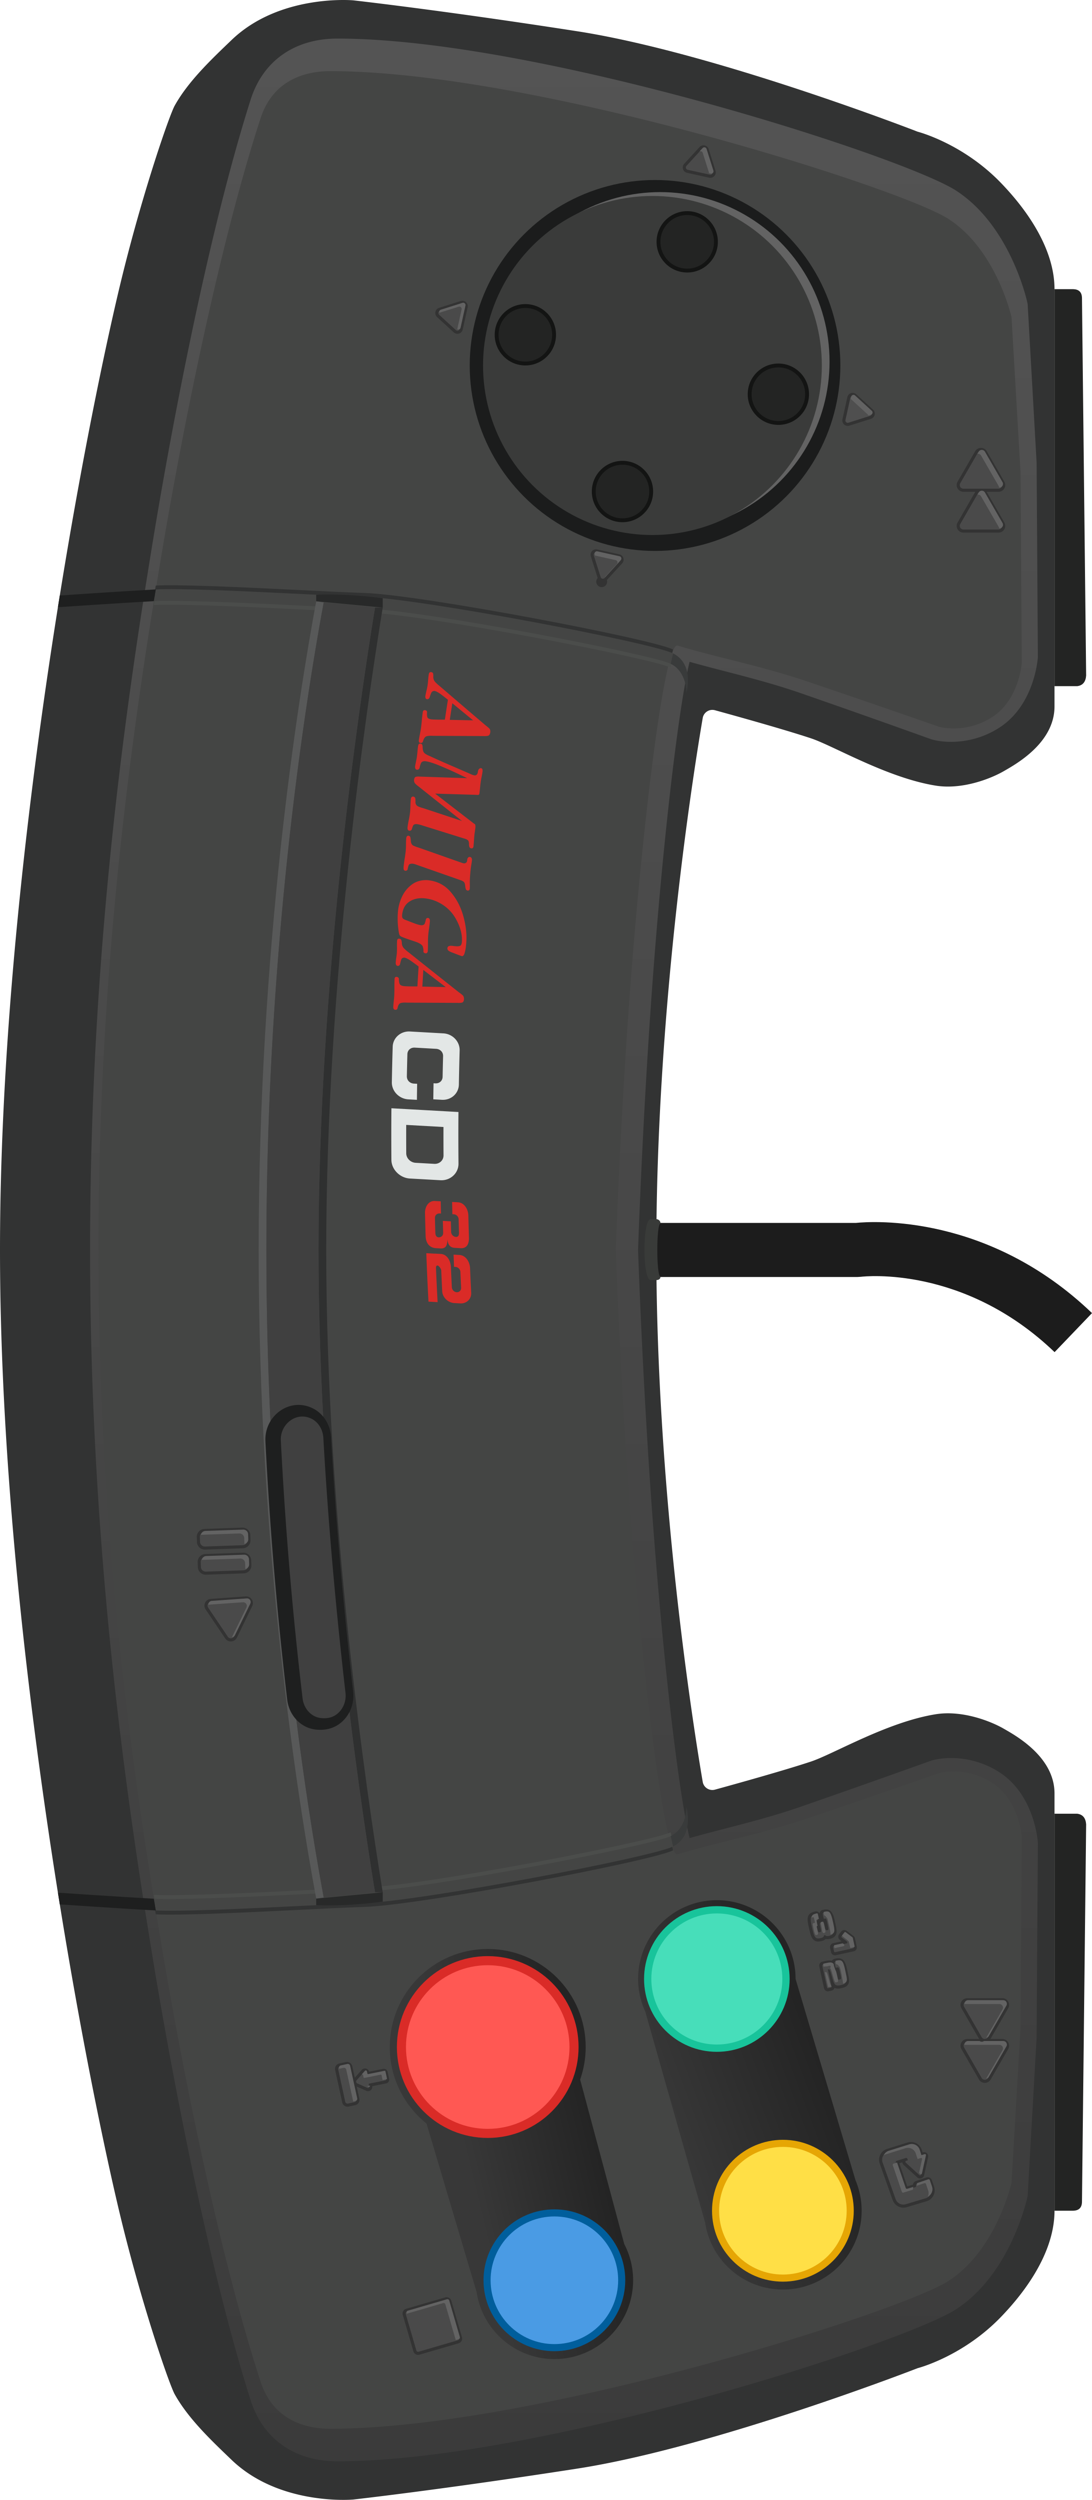
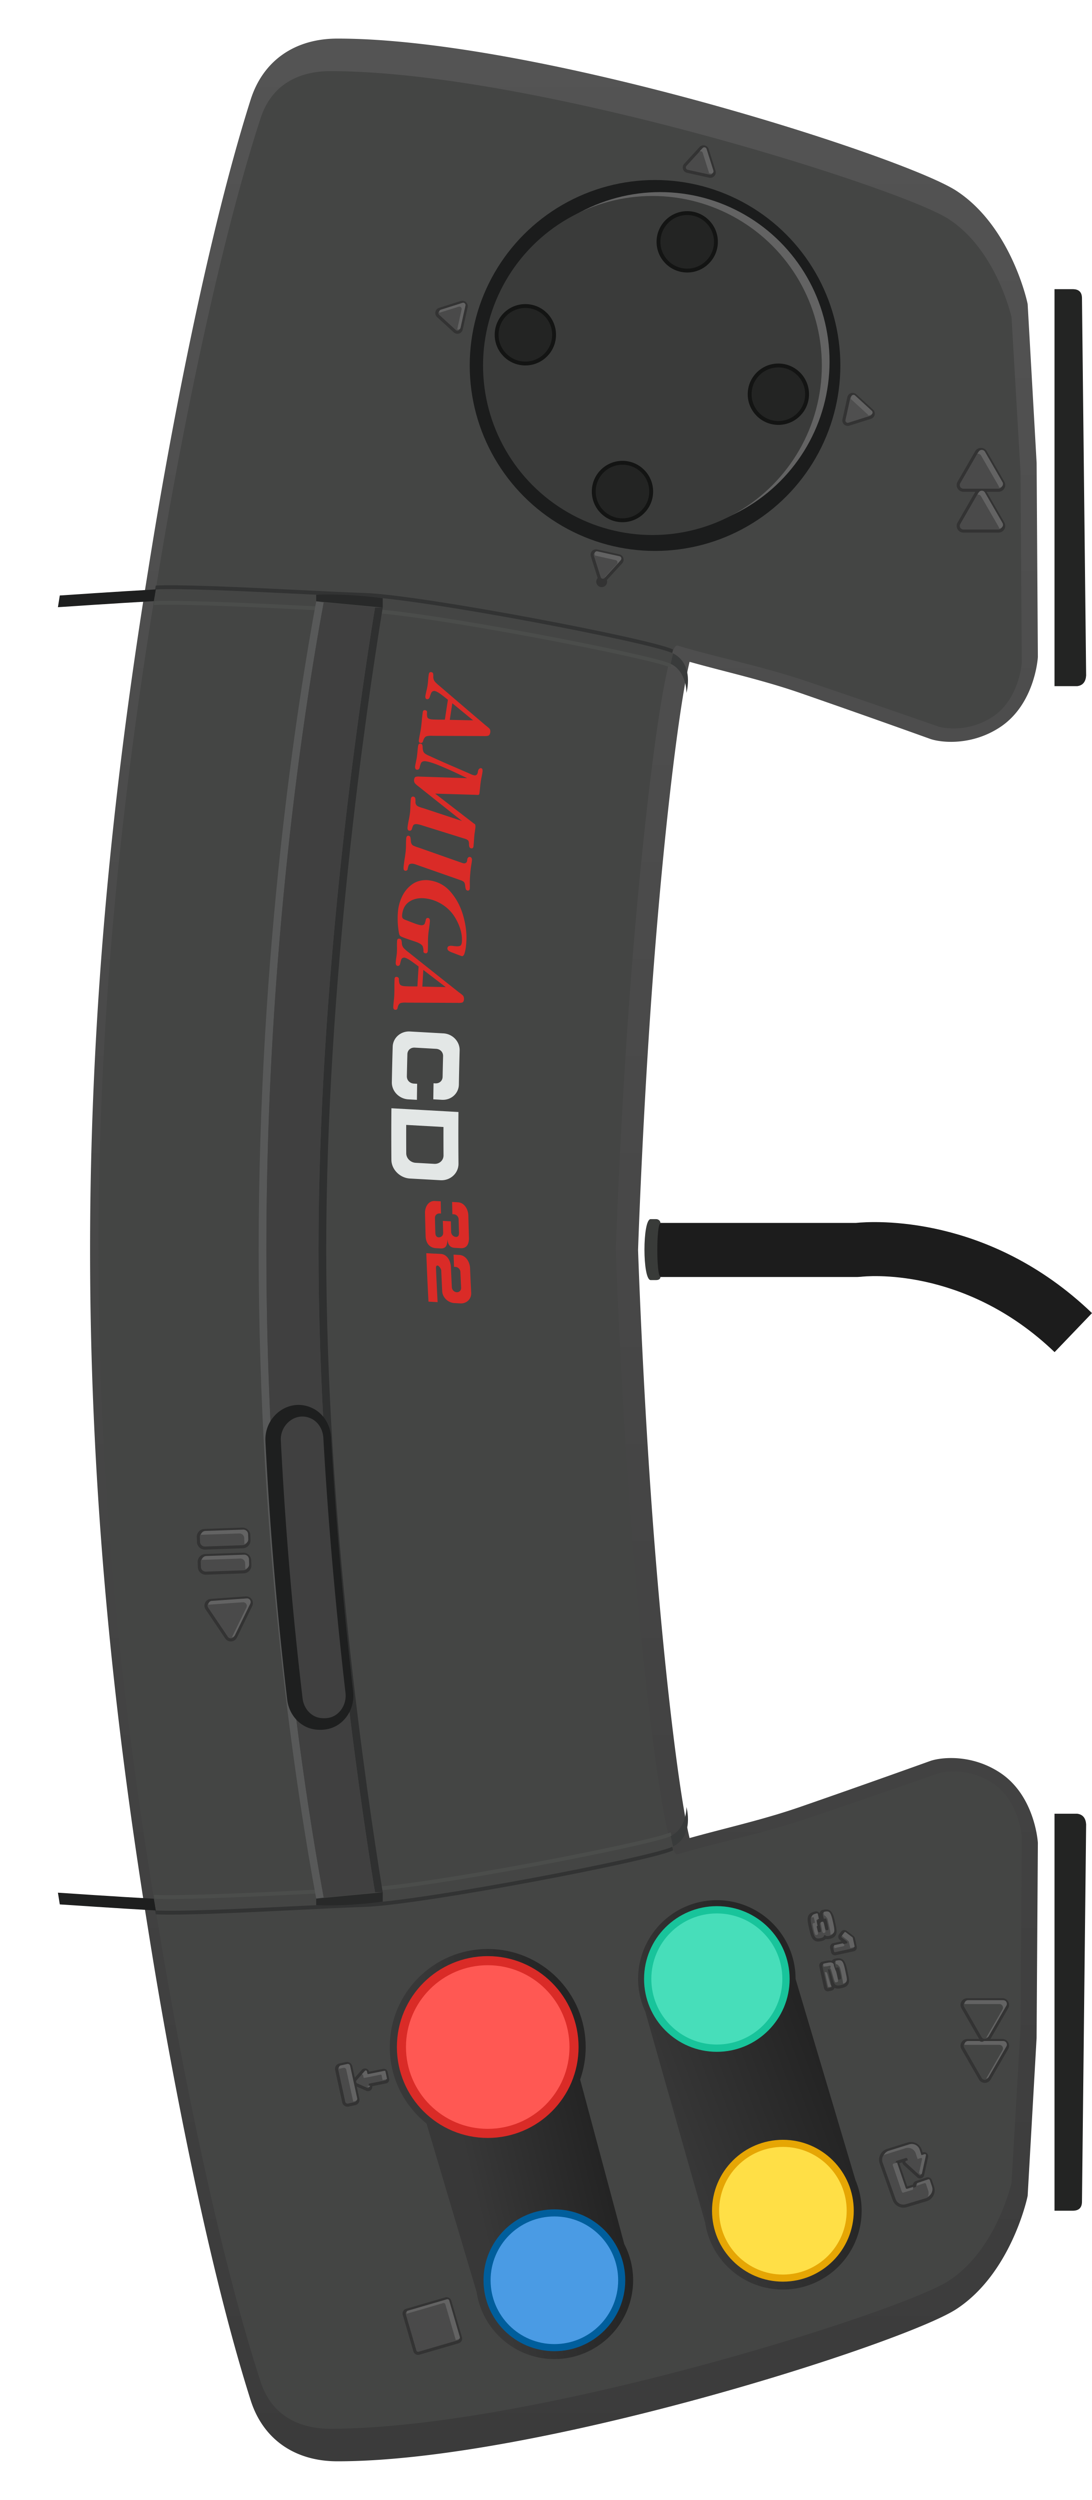
<svg xmlns="http://www.w3.org/2000/svg" viewBox="0 0 169.611 387.985">
-   <path d="M0 193.992c0 34.746 4.617 72.765 9.373 102.105 3.828 23.618 7.704 41.346 9.666 49.258 3.324 13.403 7.295 24.796 8.095 26.235 2.114 3.8 5.734 7.211 8.845 10.194 7.499 7.192 18.889 6.146 18.889 6.146s13.492-1.499 34.78-4.797c21.288-3.298 52.883-15.591 52.883-15.591s7.082-1.799 13.079-8.095c2.145-2.253 8.178-8.899 8.178-16.341v-28.933-35.83c0-5.697-6.074-9.002-7.878-10.044-2.017-1.165-6.439-2.906-10.56-2.249-7.543 1.203-15.884 6.182-19.393 7.346-4.155 1.378-11.633 3.458-14.909 4.358a1.517 1.517 0 0 1-1.9-1.208c-1.376-8.054-7.207-44.429-7.207-82.554s5.831-74.5 7.207-82.554a1.517 1.517 0 0 1 1.9-1.208c3.276.899 10.754 2.98 14.909 4.357 3.509 1.163 11.85 6.143 19.393 7.346 4.121.657 8.543-1.083 10.56-2.249 1.804-1.042 7.878-4.348 7.878-10.044V73.81 44.877c0-7.441-6.032-14.088-8.178-16.341-5.997-6.296-13.079-8.095-13.079-8.095S110.937 8.148 89.649 4.85 54.869.053 54.869.053 43.479-.993 35.979 6.2c-3.111 2.983-6.731 6.394-8.845 10.194-.8 1.439-4.772 12.832-8.095 26.235-1.962 7.912-5.837 25.64-9.666 49.258C4.617 121.228 0 159.246 0 193.992z" fill="#323333" />
  <linearGradient id="a" gradientUnits="userSpaceOnUse" x1="-103.2" y1="191.201" x2="272.812" y2="191.201" gradientTransform="rotate(90 84.806 193.992)">
    <stop offset="0" stop-color="#545454" />
    <stop offset="1" stop-color="#3b3b3b" />
  </linearGradient>
  <path d="M148.568 358.359c8.342-5.46 10.895-16.851 10.999-17.333l.05-.23 1.388-24.492.198-30.168.001-.11-.008-.11c-.02-.295-.548-7.28-5.858-10.786-4.186-2.763-8.68-2.485-10.676-1.884l-.152.05c-.096.035-9.705 3.493-20.202 7.13-3.958 1.371-7.93 2.402-11.772 3.398-1.877.487-3.683.955-5.427 1.447-1.413-5.693-3.692-23.201-5.503-46.396-1.703-21.818-2.445-43.256-2.5-44.882.055-1.627.797-23.065 2.5-44.882 1.811-23.195 4.09-40.703 5.503-46.396 1.746.492 3.553.961 5.431 1.448 3.841.996 7.813 2.026 11.769 3.396a1948.435 1948.435 0 0 1 20.2 7.13l.152.05c1.996.6 6.49.879 10.676-1.884 5.31-3.505 5.838-10.491 5.858-10.786l.008-.11-.193-30.129-1.38-24.406-.013-.235-.05-.23c-.104-.482-2.657-11.873-10.999-17.333-8.088-5.294-65.2-23.639-96.154-23.639-6.655 0-11.568 3.452-13.481 9.469-7.555 23.771-13.514 58.318-15.16 68.34-.16.973-.322 1.971-.487 2.987l-.686 4.289c-3.696 23.394-8.61 59.515-8.61 102.92s4.914 79.527 8.611 102.926l.686 4.288c.164 1.011.326 2.009.486 2.981 1.646 10.023 7.605 44.57 15.16 68.34 1.912 6.019 6.826 9.47 13.481 9.47 30.953.001 88.065-18.344 96.154-23.638z" fill="url(#a)" />
  <path d="M147.247 354.051c7.526-4.797 9.864-15.291 9.864-15.291l1.396-23.986.196-29.683s-.393-5.697-4.59-8.395-8.292-1.499-8.292-1.499-9.749 3.419-20.548 7.062c-7.033 2.372-14.072 3.732-20.032 5.531-1.929.582-5.106-24.998-7.045-49.184-1.817-22.663-2.549-44.613-2.549-44.613s.732-21.95 2.549-44.613c1.939-24.186 5.116-49.766 7.045-49.184 5.96 1.799 12.999 3.158 20.032 5.531 10.799 3.643 20.548 7.062 20.548 7.062s4.095 1.199 8.292-1.499c4.198-2.698 4.59-8.395 4.59-8.395l-.196-29.683-1.396-23.986s-2.337-10.494-9.864-15.291-64.486-22.894-95.976-22.894c-3.093 0-8.698.878-10.794 7.302-6.535 20.024-12.264 49.214-15.291 67.162-.162.96-.327 1.945-.492 2.942l-.696 4.235c-4.007 24.7-8.706 59.604-8.706 101.311 0 41.707 4.699 76.612 8.706 101.311l.696 4.235.492 2.942c3.027 17.947 8.757 47.138 15.291 67.162 2.096 6.423 7.701 7.302 10.794 7.302 31.49-.001 88.449-18.097 95.976-22.894zM103.077 283.699l1.327 3.982M49.114 294.666c3.306-.245 6.781-.565 10.333-.98M59.447 94.299a245.879 245.879 0 0 0-10.333-.98" fill="#444544" />
  <circle cx="101.742" cy="56.721" r="28.784" fill="#1b1c1c" />
  <circle cx="102.536" cy="56.126" r="26.311" fill="#636363" />
  <circle cx="101.337" cy="56.726" r="26.311" fill="#3a3b3a" />
  <path d="M163.789 44.877h2.916c.839.029 1.326.438 1.349 1.349l.648 58.617c-.07.963-.508 1.533-1.373 1.649h-3.541V44.877zM163.789 343.107h2.916c.839-.029 1.326-.438 1.349-1.349l.648-58.616c-.07-.963-.508-1.533-1.373-1.649h-3.541v61.614z" fill="#232423" />
  <linearGradient id="b" gradientUnits="userSpaceOnUse" x1="220.719" y1="175.079" x2="211.724" y2="151.093" gradientTransform="rotate(90 84.806 193.992)">
    <stop offset="0" stop-color="#383838" />
    <stop offset="1" stop-color="#242424" />
  </linearGradient>
  <path d="M121.6 355.338c6.755 0 12.231-5.476 12.231-12.231a12.19 12.19 0 0 0-.957-4.749l-9.303-31.218c0-6.755-5.476-12.231-12.23-12.231s-12.23 5.476-12.23 12.231c0 1.843.419 3.584 1.149 5.151l-.008.008 9.244 32.549.012-.003c.846 5.929 5.929 10.493 12.092 10.493z" fill="url(#b)" />
  <circle cx="111.341" cy="307.14" r="11.304" fill="#18c49b" />
  <circle cx="111.341" cy="307.14" r="10.174" fill="#47deba" />
  <circle cx="121.6" cy="343.107" r="11.007" fill="#e6a604" />
  <circle cx="121.6" cy="343.107" r="9.907" fill="#ffdf46" />
  <linearGradient id="c" gradientUnits="userSpaceOnUse" x1="227.092" y1="206.174" x2="222.295" y2="186.386" gradientTransform="rotate(90 84.806 193.992)">
    <stop offset="0" stop-color="#383838" />
    <stop offset="1" stop-color="#242424" />
  </linearGradient>
  <path d="M86.107 366.131c6.755 0 12.23-5.476 12.23-12.231 0-2.039-.506-3.957-1.388-5.647l.004-.002-6.844-25.503c.556-1.58.861-3.278.861-5.048 0-8.404-6.813-15.216-15.216-15.216s-15.216 6.813-15.216 15.216c0 4.807 2.231 9.09 5.711 11.879l7.776 26.137c.173 1.16.505 2.265.98 3.294l.02.067.01-.005c1.951 4.167 6.169 7.059 11.072 7.059z" fill="url(#c)" />
  <circle cx="86.107" cy="353.901" r="11.007" fill="#005e9c" />
  <circle cx="86.107" cy="353.901" r="9.907" fill="#4a9be4" />
  <circle cx="75.755" cy="317.701" r="14.109" fill="#da2b27" />
  <circle cx="75.755" cy="317.701" r="12.698" fill="#ff5853" />
  <path d="M100.776 189.795c.003.024.014.044.014.069-.659 0-.659 8.283 0 8.283 0 .017-.009.028-.01.044h32.41l.516-.032c.65-.078 16.084-1.742 30.094 11.695l5.812-6.059c-16.053-15.397-34-14.264-36.649-14h-32.187z" fill="#1c1c1c" />
  <path d="M101.061 189.207h.829c.386 0 .699.27.699.656-.659 0-.659 8.283 0 8.283 0 .386-.313.525-.699.525h-.829c-1.287 0-1.287-9.464 0-9.464z" fill="#393b39" />
  <path d="M131.674 65.861a.604.604 0 0 1-.589-.735l.76-3.437a.602.602 0 0 1 .998-.315l2.597 2.376c.161.147.229.362.182.576s-.2.38-.408.446l-3.356 1.06a.62.62 0 0 1-.184.029z" fill="#4f4f4f" />
  <path d="M132.436 61.455c.086 0 .173.03.245.096l2.596 2.377a.364.364 0 0 1-.136.616l-3.356 1.06a.364.364 0 0 1-.465-.426l.76-3.437a.362.362 0 0 1 .356-.286m0-.48a.84.84 0 0 0-.826.662l-.76 3.437a.84.84 0 0 0 .165.71.841.841 0 0 0 .912.277l3.356-1.06a.836.836 0 0 0 .57-.623.835.835 0 0 0-.254-.805l-2.596-2.377a.835.835 0 0 0-.567-.221z" fill="#333" />
  <path d="M149.637 76.086c-.29 0-.55-.15-.695-.401a.797.797 0 0 1-.001-.805l2.727-4.722c.146-.251.405-.402.696-.402s.551.151.696.403l2.727 4.721a.793.793 0 0 1 0 .804.794.794 0 0 1-.696.402h-5.454z" fill="#4a4a4a" />
  <path d="M152.363 69.996c.19 0 .38.094.489.282L155.578 75a.564.564 0 0 1-.489.846h-5.453a.564.564 0 0 1-.489-.846l2.726-4.722c.11-.188.3-.282.49-.282m0-.48c-.377 0-.715.195-.904.522l-2.726 4.722a1.032 1.032 0 0 0 0 1.044c.189.327.527.522.904.522h5.453c.377 0 .715-.195.904-.522a1.032 1.032 0 0 0 0-1.044l-2.726-4.722a1.034 1.034 0 0 0-.905-.522z" fill="#333" />
  <path d="M35.853 254.514a.803.803 0 0 1-.666-.354l-3.054-4.517a.796.796 0 0 1-.057-.802.795.795 0 0 1 .666-.45l5.446-.386c.333 0 .585.141.731.376a.8.8 0 0 1 .041.777l-2.385 4.903a.793.793 0 0 1-.722.453z" fill="#4a4a4a" />
  <path d="M38.241 248.243c.411 0 .689.433.505.811l-2.385 4.903a.56.56 0 0 1-.508.317.558.558 0 0 1-.467-.248l-3.054-4.517a.564.564 0 0 1 .428-.879l5.439-.386.042-.001m0-.48h-.017l-.059.003-5.439.386c-.376.027-.7.245-.865.585-.165.339-.137.729.074 1.041l3.054 4.517c.194.288.517.459.864.459.403 0 .763-.225.94-.587l2.385-4.903a1.041 1.041 0 0 0-.053-1.01 1.037 1.037 0 0 0-.884-.491z" fill="#333" />
  <path d="M71.048 51.564a.605.605 0 0 1-.407-.159l-2.596-2.376a.598.598 0 0 1-.182-.576.597.597 0 0 1 .407-.445l3.356-1.06a.604.604 0 0 1 .773.706l-.761 3.437a.6.6 0 0 1-.59.473z" fill="#4a4a4a" />
  <path d="M71.81 47.158c.223 0 .406.208.354.443l-.76 3.437a.364.364 0 0 1-.602.19l-2.596-2.377a.364.364 0 0 1 .136-.616l3.356-1.06a.377.377 0 0 1 .112-.017m0-.48a.823.823 0 0 0-.255.04l-3.356 1.06a.836.836 0 0 0-.57.623.835.835 0 0 0 .254.805l2.596 2.377a.84.84 0 0 0 1.394-.44l.76-3.437a.84.84 0 0 0-.165-.71.84.84 0 0 0-.658-.318z" fill="#333" />
  <path d="M93.638 90.059a.602.602 0 0 1-.577-.422l-1.06-3.356a.604.604 0 0 1 .574-.786l.132.014 3.437.76c.214.047.38.2.446.409a.597.597 0 0 1-.131.589l-2.377 2.596a.595.595 0 0 1-.444.196z" fill="#4a4a4a" />
  <path d="M92.576 85.734c.026 0 .053.003.081.009l3.437.76a.365.365 0 0 1 .19.602l-2.377 2.596a.364.364 0 0 1-.616-.137l-1.06-3.356a.363.363 0 0 1 .345-.474m0-.48a.843.843 0 0 0-.803 1.098l1.06 3.356a.844.844 0 1 0 1.427.316l2.377-2.596a.835.835 0 0 0 .182-.824.837.837 0 0 0-.622-.57l-3.437-.76a.886.886 0 0 0-.184-.02z" fill="#333" />
  <path d="M110.197 27.344l-3.437-.76a.597.597 0 0 1-.445-.408.6.6 0 0 1 .131-.59l2.376-2.596a.597.597 0 0 1 .444-.196.6.6 0 0 1 .577.422l1.061 3.356a.603.603 0 0 1-.574.786l-.133-.014z" fill="#4a4a4a" />
  <path d="M109.266 23.033c.15 0 .297.092.349.255l1.06 3.356a.364.364 0 0 1-.427.465l-3.437-.76a.365.365 0 0 1-.19-.602l2.377-2.596a.365.365 0 0 1 .268-.118m.001-.479c-.235 0-.462.1-.621.274l-2.377 2.596a.835.835 0 0 0-.182.824.836.836 0 0 0 .623.57l3.437.76a.843.843 0 0 0 .987-1.078l-1.06-3.356a.845.845 0 0 0-.807-.59z" fill="#333" />
  <path d="M149.637 82.421c-.29 0-.55-.15-.695-.402a.795.795 0 0 1-.001-.804l2.727-4.723c.146-.251.405-.402.696-.402s.551.15.696.402l2.727 4.722a.793.793 0 0 1 0 .804.794.794 0 0 1-.696.402h-5.454z" fill="#4a4a4a" />
  <path d="M152.363 76.33c.19 0 .38.094.489.282l2.726 4.722a.564.564 0 0 1-.489.846h-5.453a.564.564 0 0 1-.489-.846l2.726-4.722c.11-.188.3-.282.49-.282m0-.479c-.377 0-.715.195-.904.522l-2.726 4.722a1.032 1.032 0 0 0 0 1.044c.189.327.527.522.904.522h5.453c.377 0 .715-.195.904-.522a1.032 1.032 0 0 0 0-1.044l-2.726-4.722a1.034 1.034 0 0 0-.905-.522z" fill="#333" />
-   <path d="M152.963 323.026a.795.795 0 0 1-.696-.401l-2.727-4.722a.799.799 0 0 1 .001-.806.796.796 0 0 1 .695-.401h5.453c.291 0 .551.15.696.402s.146.553 0 .805l-2.726 4.722a.796.796 0 0 1-.696.401z" fill="#4a4a4a" />
  <path d="M155.689 316.936c.434 0 .706.47.489.846l-2.726 4.722c-.109.188-.299.282-.489.282s-.38-.094-.489-.282l-2.726-4.722a.564.564 0 0 1 .489-.846h5.452m0-.48h-5.453c-.377 0-.715.195-.904.522a1.032 1.032 0 0 0 0 1.044l2.726 4.722c.189.327.527.522.904.522s.715-.195.904-.522l2.726-4.722a1.032 1.032 0 0 0 0-1.044 1.029 1.029 0 0 0-.903-.522z" fill="#333" />
-   <path d="M152.963 316.691a.795.795 0 0 1-.696-.401l-2.727-4.722c-.145-.252-.145-.553.001-.805s.405-.402.695-.402h5.453c.291 0 .552.15.696.403a.793.793 0 0 1 0 .804l-2.726 4.722a.796.796 0 0 1-.696.401z" fill="#4a4a4a" />
  <path d="M155.689 310.601c.434 0 .706.47.489.846l-2.726 4.722c-.109.188-.299.282-.489.282s-.38-.094-.489-.282l-2.726-4.722a.564.564 0 0 1 .489-.846h5.452m0-.48h-5.453c-.377 0-.715.195-.904.522a1.032 1.032 0 0 0 0 1.044l2.726 4.722c.189.327.527.522.904.522s.715-.195.904-.522l2.726-4.722a1.032 1.032 0 0 0 0-1.044 1.029 1.029 0 0 0-.903-.522z" fill="#333" />
  <path d="M31.814 240.26a.98.98 0 0 1-.982-.949l-.027-.761a.974.974 0 0 1 .264-.705.98.98 0 0 1 .685-.313l5.872-.207c.566 0 .997.417 1.016.948l.026.761a.98.98 0 0 1-.949 1.018l-5.905.208z" fill="#4a4a4a" />
  <path d="M37.658 237.565c.399 0 .729.316.743.718l.027.761a.745.745 0 0 1-.717.77l-5.87.207h-.027a.744.744 0 0 1-.743-.718l-.027-.76a.745.745 0 0 1 .717-.77l5.87-.207.027-.001m0-.479h-.008l-.035.001-5.87.207c-.327.011-.629.149-.852.389s-.339.551-.328.877l.027.76c.023.662.56 1.181 1.222 1.181l5.913-.207a1.226 1.226 0 0 0 1.18-1.266l-.027-.76a1.218 1.218 0 0 0-1.222-1.182z" fill="#333" />
  <g>
    <path d="M31.951 244.155a.98.98 0 0 1-.983-.949l-.027-.761a.986.986 0 0 1 .948-1.018l5.872-.207c.566 0 .997.417 1.016.948l.027.761a.985.985 0 0 1-.948 1.018l-5.905.208z" fill="#4a4a4a" />
    <path d="M37.795 241.461c.399 0 .729.316.743.718l.027.761a.745.745 0 0 1-.717.77l-5.87.207h-.027a.744.744 0 0 1-.743-.718l-.027-.761a.745.745 0 0 1 .717-.77l5.87-.207h.027m0-.48h-.008l-.035.001-5.87.207c-.327.011-.629.149-.852.389s-.339.551-.328.877l.027.76c.023.662.56 1.181 1.222 1.181l5.913-.207c.327-.011.629-.149.852-.389s.339-.551.328-.877l-.027-.76a1.219 1.219 0 0 0-1.222-1.182z" fill="#333" />
  </g>
  <g>
    <path d="M53.974 326.723a.606.606 0 0 1-.587-.472l-1.099-5.045a.602.602 0 0 1 .46-.715l1.045-.228.103-.008c.28 0 .526.198.586.473l1.099 5.044a.599.599 0 0 1-.459.715l-1.045.228-.103.008z" fill="#4a4a4a" />
    <path d="M53.896 320.495a.36.36 0 0 1 .352.284l1.099 5.044a.362.362 0 0 1-.276.43l-1.019.222a.36.36 0 0 1-.429-.276l-1.099-5.044a.362.362 0 0 1 .276-.43l1.019-.222a.403.403 0 0 1 .077-.008m0-.479a.9.9 0 0 0-.179.019l-1.019.222a.84.84 0 0 0-.643 1l1.099 5.044a.845.845 0 0 0 1 .643l1.019-.222a.84.84 0 0 0 .643-1l-1.099-5.044a.845.845 0 0 0-.821-.662z" fill="#333" />
  </g>
  <g>
    <path d="M57.114 324.311l-.119-.036-1.59-.698a.547.547 0 0 1-.318-.39.549.549 0 0 1 .127-.485l1.156-1.296a.42.42 0 0 1 .724.189l.047.216 2.411-.486h.021c.225 0 .357.11.394.268l.26 1.194-.069.168a.346.346 0 0 1-.224.153l-2.405.483.046.21a.42.42 0 0 1-.409.51h-.052z" fill="#4a4a4a" />
    <path d="M56.683 321.504a.18.18 0 0 1 .177.142l.073.336a.112.112 0 0 0 .133.085l2.532-.509a.111.111 0 0 1 .133.085l.239 1.095a.112.112 0 0 1-.086.133l-2.532.509a.113.113 0 0 0-.086.133l.073.336a.18.18 0 0 1-.249.203l-1.59-.699a.313.313 0 0 1-.108-.495l1.155-1.297a.195.195 0 0 1 .136-.057m0-.48a.662.662 0 0 0-.492.221l-1.155 1.297a.792.792 0 0 0 .273 1.254l1.59.699a.661.661 0 0 0 .916-.716l2.165-.435a.594.594 0 0 0 .46-.706l-.238-1.095a.595.595 0 0 0-.578-.466h-.052l-.074.014-2.172.436a.66.66 0 0 0-.643-.503z" fill="#333" />
  </g>
  <g>
    <path d="M127.083 301.087c-.327 0-.564-.141-.747-.442-.151-.251-.291-.728-.516-1.756-.185-.85-.189-1.217-.021-1.512.165-.274.414-.374.876-.481l.028-.001c.245 0 .391.122.425.288l.21.964-.21.065c-.188.046-.217.061-.224.064.041.012.108.38.173.674.034.162.139.58.163.653.009.006.016.01.021.01.024 0 .008-.09-.075-.5l-.093-.435a.375.375 0 0 1 .288-.446l.388-.085h.025c.241 0 .384.118.422.285l.124.574c.058.263.091.333.106.352-.001-.056-.079-.412-.13-.648-.074-.339-.134-.615-.177-.715-.008.014-.041.021-.071.027l-.235.052-.12-.221-.164-.755a.38.38 0 0 1 .285-.447c.223-.048.355-.064.471-.064.743 0 .935.714 1.209 1.978.193.89.24 1.259.118 1.557-.152.37-.477.488-.805.56a1.598 1.598 0 0 1-.327.041.708.708 0 0 1-.348-.082c-.137.259-.408.339-.699.401-.141.03-.263.045-.37.045z" fill="#4a4a4a" />
    <path d="M128.306 296.827c.5 0 .672.4.974 1.789.192.883.221 1.193.13 1.415-.091.221-.267.336-.633.416a1.35 1.35 0 0 1-.277.036.429.429 0 0 1-.308-.107.123.123 0 0 0-.085-.033.14.14 0 0 0-.133.102c-.061.208-.215.286-.571.363a1.506 1.506 0 0 1-.32.041c-.25 0-.406-.102-.542-.327-.135-.225-.272-.698-.486-1.682-.169-.778-.179-1.111-.047-1.342.107-.177.254-.258.723-.367a.136.136 0 0 1 .164.103l.163.75-.054.017c-.247.054-.3.099-.304.234a11.399 11.399 0 0 0 .315 1.451c.051.148.107.208.214.208.028 0 .06-.004.097-.012.137-.03.197-.086.204-.188.001-.082-.004-.105-.115-.66l-.088-.403a.137.137 0 0 1 .104-.162l.389-.085a.136.136 0 0 1 .162.104l.124.572c.085.391.148.517.295.517a.454.454 0 0 0 .084-.01c.233-.051.238-.119.067-.906-.161-.739-.195-.899-.362-.899a.858.858 0 0 0-.173.028l-.069.015-.164-.755a.137.137 0 0 1 .104-.162l.05-.011c.141-.032.262-.05.368-.05m0-.48c-.134 0-.283.019-.47.06l-.05.011a.617.617 0 0 0-.483.552.62.62 0 0 0-.542-.324h-.055l-.084.016c-.518.121-.819.245-1.025.587-.233.405-.185.886-.01 1.691.233 1.069.375 1.547.544 1.828.228.377.54.56.953.56.125 0 .263-.017.423-.052.209-.045.519-.113.734-.346.082.021.168.032.26.032.112 0 .233-.015.379-.047.351-.076.779-.225.975-.702.147-.357.1-.756-.105-1.699-.264-1.211-.472-2.167-1.444-2.167z" fill="#333" />
  </g>
  <g>
    <path d="M129.682 303.225a.377.377 0 0 1-.368-.298l-.145-.662a.379.379 0 0 1 .286-.447l1.807-.393-.679-.541a.377.377 0 0 1-.07-.524l.324-.428a.375.375 0 0 1 .301-.149h.08l.146.076 1.119.848.071.161.281 1.295a.372.372 0 0 1-.051.283.367.367 0 0 1-.237.164l-2.786.606-.079.009z" fill="#4a4a4a" />
    <path d="M131.138 300.023c.029 0 .057.009.082.028l1.051.796c.026.02.044.048.051.079l.28 1.287a.137.137 0 0 1-.104.162l-2.788.606a.136.136 0 0 1-.162-.104l-.144-.664a.137.137 0 0 1 .104-.162l1.991-.433a.136.136 0 0 0 .104-.162l-.013-.061a.137.137 0 0 0-.05-.079l-.81-.624a.136.136 0 0 1-.025-.19l.325-.428a.138.138 0 0 1 .108-.051m0-.48a.619.619 0 0 0-.491.244l-.324.427a.617.617 0 0 0 .115.86l.289.223-1.32.287a.61.61 0 0 0-.387.269.611.611 0 0 0-.084.464l.144.664a.619.619 0 0 0 .601.485h.051l.079-.014 2.788-.606a.61.61 0 0 0 .387-.269.61.61 0 0 0 .084-.463l-.28-1.287a.617.617 0 0 0-.229-.36l-1.052-.797a.604.604 0 0 0-.371-.127z" fill="#333" />
  </g>
  <g>
-     <path d="M128.589 308.817a.375.375 0 0 1-.367-.294l-.735-3.386a.374.374 0 0 1 .266-.44c.069-.02.125-.032.218-.053.462-.101.702-.138.875-.138l.122.007a.804.804 0 0 1 .429.17.366.366 0 0 1 .052-.28.365.365 0 0 1 .237-.165c.237-.052.4-.074.543-.074.738 0 .913.64 1.158 1.771.28 1.286.313 1.491.196 1.793-.134.358-.443.49-.934.597a2.351 2.351 0 0 1-.503.067.945.945 0 0 1-.349-.062c-.215-.085-.381-.266-.516-.567l.109.504a.375.375 0 0 1-.288.446l-.434.095-.079.009zm1.597-2.176c.034.112.104.346.14.39l.106-.067c-.027-.026-.063-.207-.147-.593-.044-.203-.16-.741-.218-.828.021.042-.038.053-.119.068l-.068.015.306 1.015z" fill="#4a4a4a" />
    <path d="M130.227 304.403c.506 0 .659.362.925 1.582.277 1.272.296 1.427.207 1.657-.088.235-.275.343-.761.448a2.193 2.193 0 0 1-.452.062.71.71 0 0 1-.263-.046c-.226-.09-.388-.352-.528-.863-.361-1.264-.414-1.439-.454-1.493-.052-.076-.101-.107-.183-.107a.563.563 0 0 0-.106.012l-.032.007.577 2.655a.137.137 0 0 1-.104.162l-.435.095a.136.136 0 0 1-.162-.104l-.736-3.383a.136.136 0 0 1 .097-.16c.069-.019.124-.031.221-.052.417-.091.652-.129.807-.129.034 0 .064.002.091.005.305.034.462.206.63.668.013.036.139.463.391 1.291.126.422.172.532.31.532a.638.638 0 0 0 .128-.018c.178-.039.236-.085.243-.206.01-.088-.013-.213-.118-.698-.128-.59-.195-.83-.257-.917-.025-.04-.063-.058-.132-.058-.054 0-.128.011-.229.031l-.105.023-.166-.764a.137.137 0 0 1 .104-.162 2.32 2.32 0 0 1 .492-.07m0-.479c-.16 0-.338.024-.595.08a.612.612 0 0 0-.415.318 1.157 1.157 0 0 0-.371-.055c-.194 0-.44.038-.909.14-.109.024-.17.037-.248.059a.616.616 0 0 0-.437.724l.736 3.383a.619.619 0 0 0 .601.485h.052l.079-.014.435-.095a.617.617 0 0 0 .462-.436 1.206 1.206 0 0 0 .529.12c.151 0 .322-.023.554-.073.456-.099.917-.239 1.108-.749.144-.372.095-.628-.188-1.927-.229-1.052-.426-1.96-1.393-1.96z" fill="#333" />
  </g>
  <g>
    <path d="M140.319 342.395a1.532 1.532 0 0 1-1.441-1.019l-2.012-5.663a1.515 1.515 0 0 1 .072-1.195c.188-.375.512-.651.913-.776l3.179-.993a1.526 1.526 0 0 1 1.912.99l.199.616.302-.096.086-.007a.4.4 0 0 1 .391.486l-.622 2.812a.397.397 0 0 1-.392.313.398.398 0 0 1-.271-.106l-2.122-1.942a.399.399 0 0 1 .15-.677l.045-.015-.002-.003-1.371.48 1.438 4.072 1.313-.451c-.066-.049-.06-.166-.009-.271a.437.437 0 0 1 .25-.22l1.676-.568.104-.011c.185 0 .349.118.409.294l.34 1.001c.134.396.103.82-.09 1.193a1.517 1.517 0 0 1-.92.764l-3.086.926a1.535 1.535 0 0 1-.441.066z" fill="#4a4a4a" />
    <path d="M141.487 332.917a1.29 1.29 0 0 1 1.227.894l.272.843.494-.156a.16.16 0 0 1 .205.187l-.622 2.81a.16.16 0 0 1-.157.126.159.159 0 0 1-.108-.042l-2.123-1.944a.16.16 0 0 1 .06-.271l.275-.087-.076-.234a.193.193 0 0 0-.242-.125l-1.431.452a.193.193 0 0 0-.124.249l1.408 4.128a.193.193 0 0 0 .238.121l1.372-.419a.192.192 0 0 0 .127-.247.193.193 0 0 1 .121-.245l1.638-.556a.193.193 0 0 1 .245.121l.339 1a1.29 1.29 0 0 1-.851 1.65l-3.086.926a1.288 1.288 0 0 1-1.586-.803l-2.012-5.663a1.29 1.29 0 0 1 .831-1.663l3.179-.993c.129-.04.259-.059.387-.059m0-.479c-.179 0-.357.027-.528.081l-3.179.993c-.464.145-.838.464-1.055.898s-.247.926-.084 1.384l2.012 5.663a1.773 1.773 0 0 0 2.176 1.103l3.086-.926a1.753 1.753 0 0 0 1.064-.884c.222-.431.259-.921.103-1.38l-.339-1a.674.674 0 0 0-.853-.421l-1.638.556a.673.673 0 0 0-.451.554l-.889.271-1.224-3.588.462-.146c.018.15.089.291.203.396l2.123 1.944a.64.64 0 0 0 1.058-.334l.622-2.81a.637.637 0 0 0-.126-.539.638.638 0 0 0-.499-.24h-.074l-.119.03-.039.012-.126-.39a1.77 1.77 0 0 0-1.686-1.227z" fill="#333" />
  </g>
  <g>
    <path d="M64.936 365.242a.517.517 0 0 1-.496-.373l-1.652-5.667a.52.52 0 0 1 .352-.642l6.121-1.784.112-.011c.229 0 .432.153.496.372l1.652 5.668a.52.52 0 0 1-.352.642l-6.121 1.784-.112.011z" fill="#4a4a4a" />
    <path d="M69.373 357.005c.12 0 .231.079.266.2l1.652 5.668a.278.278 0 0 1-.189.344l-6.088 1.774a.277.277 0 0 1-.344-.189l-1.652-5.668a.278.278 0 0 1 .189-.344l6.088-1.774a.3.3 0 0 1 .078-.011m0-.479a.76.76 0 0 0-.212.03l-6.088 1.774a.758.758 0 0 0-.515.939l1.652 5.668a.76.76 0 0 0 .939.515l6.088-1.774a.758.758 0 0 0 .515-.939l-1.652-5.668a.762.762 0 0 0-.727-.545z" fill="#333" />
  </g>
  <g>
    <circle cx="106.739" cy="37.532" r="4.461" fill="#232423" stroke="#131413" stroke-width=".6" stroke-miterlimit="10" />
  </g>
  <g>
    <circle cx="120.897" cy="61.182" r="4.461" fill="#232423" stroke="#131413" stroke-width=".6" stroke-miterlimit="10" />
  </g>
  <g>
    <circle cx="96.683" cy="76.285" r="4.461" fill="#232423" stroke="#131413" stroke-width=".6" stroke-miterlimit="10" />
  </g>
  <g>
    <circle cx="81.599" cy="51.957" r="4.461" fill="#232423" stroke="#131413" stroke-width=".6" stroke-miterlimit="10" />
  </g>
  <path d="M24.194 90.88c3.368-.182 12.436.205 20.65.615 4.398.22 8.553.427 11.784.535 8.836.297 44.584 7.113 47.911 8.777l-.371 1.609c-2.84-1.42-38.102-8.269-47.601-8.588-3.245-.109-7.407-.316-11.813-.536-8.169-.407-17.584-.768-20.859-.59l.299-1.822z" fill="#323333" />
  <path d="M24.194 92.079c3.368-.182 12.436.205 20.65.615 4.398.22 8.553.427 11.784.535 8.836.297 44.584 7.113 47.911 8.777l-.371 1.609c-2.84-1.42-38.102-8.269-47.601-8.588-3.245-.109-7.407-.316-11.813-.536-8.169-.407-17.584-.768-20.859-.59l.299-1.822z" fill="#4b4d4b" />
  <path d="M24.194 91.48c3.368-.182 12.436.205 20.65.615 4.398.22 8.553.427 11.784.535 8.836.297 44.584 7.113 47.911 8.777l-.371 1.609c-2.84-1.42-38.102-8.269-47.601-8.588-3.245-.109-7.407-.316-11.813-.536-8.169-.407-17.584-.768-20.859-.59l.299-1.822z" fill="#444544" />
  <path d="M9.287 92.418c.09-.006 9.862-.667 14.907-.939l-.298 1.821c-5.033.272-14.811.932-14.901.938l.292-1.82z" fill="#1e1f1f" />
  <path d="M106.619 107.542c-.006-.029.092-3.255-2.45-4.526l.371-1.609c3.362 1.681 2.079 6.135 2.079 6.135z" fill="#393b3b" />
  <path d="M24.194 297.105c3.368.182 12.436-.205 20.65-.615 4.398-.22 8.553-.427 11.784-.535 8.836-.297 44.584-7.113 47.911-8.777l-.371-1.609c-2.84 1.42-38.102 8.269-47.601 8.588-3.245.109-7.407.316-11.813.536-8.169.407-17.584.768-20.859.59l.299 1.822z" fill="#323333" />
  <path d="M24.194 295.905c3.368.182 12.436-.205 20.65-.615 4.398-.22 8.553-.427 11.784-.535 8.836-.297 44.584-7.113 47.911-8.777l-.371-1.609c-2.84 1.42-38.102 8.269-47.601 8.588-3.245.109-7.407.316-11.813.536-8.169.407-17.584.768-20.859.59l.299 1.822z" fill="#4b4d4b" />
  <path d="M24.194 296.505c3.368.182 12.436-.205 20.65-.615 4.398-.22 8.553-.427 11.784-.535 8.836-.297 44.584-7.113 47.911-8.777l-.371-1.609c-2.84 1.42-38.102 8.269-47.601 8.588-3.245.109-7.407.316-11.813.536-8.169.407-17.584.768-20.859.59l.299 1.822z" fill="#444544" />
  <path d="M9.287 295.566c.09.006 9.862.667 14.907.939l-.298-1.821c-5.033-.272-14.811-.932-14.901-.938l.292 1.82z" fill="#1e1f1f" />
  <path d="M106.619 280.443c-.006.029.092 3.255-2.45 4.526l.371 1.609c3.362-1.682 2.079-6.135 2.079-6.135z" fill="#393b3b" />
  <path d="M49.114 93.319c-2.922 15.757-8.937 53.872-8.937 100.674s6.015 84.917 8.937 100.674l1.165-.187c-2.934-15.865-8.903-53.862-8.903-100.487s5.968-84.622 8.903-100.487l-1.165-.187z" fill="#585959" />
  <path d="M59.447 293.686c-2.568-15.722-8.776-58.035-8.776-99.694s6.208-83.972 8.776-99.694h-1.199c-2.568 15.722-8.776 58.035-8.776 99.694s6.208 83.972 8.776 99.694h1.199z" fill="#2f3030" />
  <path d="M58.247 293.686c-2.568-15.722-8.776-58.035-8.776-99.694s6.208-83.972 8.776-99.694a241.19 241.19 0 0 0-7.969-.793c-2.934 15.865-8.903 53.862-8.903 100.487s5.968 84.622 8.903 100.487a241.19 241.19 0 0 0 7.969-.793z" fill="#404040" />
  <g>
    <path d="M53.688 263.176c0 1.698-1.144 3.175-2.662 3.436-.458.079-.901.08-1.357.005-1.389-.231-2.488-1.474-2.672-3.024a597.935 597.935 0 0 1-3.376-39.99 3.61 3.61 0 0 1 1.58-3.206c.895-.6 1.967-.715 2.942-.315l.092.038c1.13.481 1.909 1.668 1.986 3.023.713 12.611 1.871 25.935 3.442 39.602.017.142.025.288.025.431m1.2 0c0-.211-.012-.424-.037-.637-1.337-11.634-2.625-25.208-3.433-39.498-.113-1.998-1.279-3.811-3.076-4.577l-.113-.047c-3.388-1.389-7.01 1.293-7.01 4.988 0 .095.002.192.007.288a600.36 600.36 0 0 0 3.386 40.111c.272 2.297 1.942 4.218 4.164 4.587a5.84 5.84 0 0 0 1.956-.006c2.455-.422 4.156-2.695 4.156-5.209z" fill="#1e1f1f" />
  </g>
  <path d="M59.447 92.842v1.456l-10.333-.98v-1.013c0 .001 4.122-.257 10.333.537zM59.447 295.142v-1.456l-10.333.98v1.013s4.122.258 10.333-.537z" fill="#282929" />
  <g>
    <path d="M132.214 61.978l2.596 2.377a.353.353 0 0 1 .086.136l.378-.119a.364.364 0 0 0 .136-.616l-2.596-2.377a.365.365 0 0 0-.602.19l-.081.367c.028.014.058.019.083.042zM152.385 70.705l2.726 4.722c.046.08.066.164.071.247h.04c.434 0 .706-.47.489-.846l-2.726-4.722a.564.564 0 0 0-.977 0l-.189.327a.555.555 0 0 1 .566.272zM37.732 248.672a.564.564 0 0 1 .547.81l-2.247 4.618a.558.558 0 0 0 .461-.315l2.385-4.903a.564.564 0 0 0-.547-.81l-5.439.386a.565.565 0 0 0-.524.594l5.364-.38zM71.233 47.603a.364.364 0 0 1 .465.426l-.679 3.07a.355.355 0 0 0 .518-.233l.76-3.437a.364.364 0 0 0-.465-.426l-3.356 1.06a.36.36 0 0 0-.222.48l2.979-.94zM95.626 86.93a.365.365 0 0 1 .19.602l-1.897 2.072c.042-.019.085-.038.12-.076l2.377-2.596a.365.365 0 0 0-.19-.602l-3.437-.76a.364.364 0 0 0-.426.465l.059.186 3.204.709zM109.148 23.716l1.001 3.171.232.051a.364.364 0 0 0 .426-.465l-1.06-3.356a.364.364 0 0 0-.616-.136l-.48.524a.356.356 0 0 1 .497.211zM152.385 77.04l2.726 4.722c.046.08.066.164.071.247h.04c.434 0 .706-.47.489-.846l-2.726-4.722a.564.564 0 0 0-.977 0l-.189.327a.555.555 0 0 1 .566.272zM155.222 317.363c.434 0 .706.47.489.846l-2.537 4.395a.552.552 0 0 0 .411-.272l2.726-4.722a.564.564 0 0 0-.489-.846h-2.991a.561.561 0 0 1-.67 0h-1.791a.562.562 0 0 0-.56.6h5.412zM155.222 311.028c.434 0 .706.47.489.846l-2.537 4.395a.552.552 0 0 0 .411-.272l2.726-4.722a.564.564 0 0 0-.489-.846h-5.453a.562.562 0 0 0-.56.6h5.413zM31.295 238.2l5.87-.206a.745.745 0 0 1 .77.717l.027.761c.002.052-.016.098-.024.148a.736.736 0 0 0 .624-.747l-.027-.761a.743.743 0 0 0-.77-.717l-5.87.206a.734.734 0 0 0-.693.622c.032-.006.06-.022.093-.023zM31.432 242.095l5.87-.207a.745.745 0 0 1 .77.717l.027.76c.002.052-.016.098-.024.148a.736.736 0 0 0 .624-.747l-.027-.76a.743.743 0 0 0-.77-.717l-5.87.207a.734.734 0 0 0-.693.622c.032-.006.06-.021.093-.023zM53.352 320.931a.362.362 0 0 1 .43.276l1.078 4.949.344-.075a.361.361 0 0 0 .276-.43l-1.099-5.044a.361.361 0 0 0-.43-.276l-1.019.222a.361.361 0 0 0-.276.43l.021.095.675-.147zM57.004 323.786l.221.097a.178.178 0 0 0 .248-.191l-.469.094zM56.393 322.074l.073.336c.013.06.073.099.133.086l2.532-.509c.06-.013.12.025.133.086l.163.747.59-.118a.112.112 0 0 0 .086-.133l-.239-1.095a.112.112 0 0 0-.133-.086l-2.532.509a.111.111 0 0 1-.133-.086l-.073-.336a.18.18 0 0 0-.311-.082l-.486.546a.174.174 0 0 1 .197.135zM128.018 299.993c.233-.051.238-.119.067-.906-.117-.54-.169-.766-.252-.851l-.269.058a.136.136 0 0 0-.104.161l.088.403c.111.556.116.579.115.66-.001.009-.008.013-.009.021.092.403.164.497.364.454zM128.387 297.604c.111.047.16.248.29.845.044.175.089.371.137.594.141.648.193.986.176 1.209.308-.079.471-.191.554-.394.091-.221.062-.531-.13-1.415-.366-1.684-.541-1.915-1.342-1.74l-.05.011a.136.136 0 0 0-.104.162l.087.398c.155.038.276.138.382.33zM126.264 297.557a.136.136 0 0 1 .164.103l.163.75-.054.016c-.247.054-.3.099-.304.234a11.519 11.519 0 0 0 .243 1.184c.051.172.099.306.145.404.054.066.123.083.238.058.137-.03.197-.086.204-.188.001-.082-.004-.105-.115-.66l-.088-.403a.135.135 0 0 1 .104-.161l.025-.005a10.295 10.295 0 0 1-.156-.828c.004-.135.057-.18.304-.234l.054-.016-.163-.75a.136.136 0 0 0-.164-.103c-.469.109-.616.19-.723.367a.714.714 0 0 0-.084.287c.064-.018.125-.036.207-.055zM131.033 302.047a.136.136 0 0 0 .104-.162l-.013-.061a.137.137 0 0 0-.05-.079l-.179-.138-1.254.273a.136.136 0 0 0-.104.162l.069.315 1.427-.31zM131.673 301.146c.018.014.027.036.036.056l.096.072c.026.02.044.048.051.079l.211.972.564-.123a.136.136 0 0 0 .104-.161l-.28-1.287a.132.132 0 0 0-.051-.079l-1.051-.797a.135.135 0 0 0-.19.026l-.325.428a.136.136 0 0 0 .025.19l.81.624z" fill="#636363" />
    <g>
      <path d="M130.318 305.181c.034.008.06.022.077.049.062.087.129.327.257.917.094.434.12.576.118.665.132.618.175.882.166 1.052.327-.092.482-.198.555-.395.089-.23.07-.384-.207-1.657-.337-1.547-.493-1.714-1.417-1.513a.136.136 0 0 0-.104.162l.082.375c.209.021.353.122.473.345zM128.433 306.179c-.071-.104-.137-.124-.289-.095l-.032.007.482 2.214c.02.068.086.112.157.097l.41-.089c-.103-.144-.193-.347-.273-.641-.362-1.264-.414-1.44-.455-1.493zM128.47 305.178c.273-.047.749-.307.463.315.037.016.069.04.1.086.04.054.093.229.454 1.493.067.245.14.43.222.569.053.036.117.032.219.01.179-.039.236-.085.243-.206.01-.088-.013-.213-.118-.698-.128-.59-.195-.83-.257-.917-.044-.072-.364-.962-.289-.973a.57.57 0 0 0-.437-.278c-.153-.019-.39.013-.898.124a3.816 3.816 0 0 0-.221.052.137.137 0 0 0-.097.16l.069.316c.275-.052.436-.033.547-.053z" fill="#636363" />
    </g>
    <g>
      <path d="M140.68 339.577l-1.347-3.947-.537.17a.193.193 0 0 0-.124.249l1.408 4.128c.034.097.139.15.238.12l1.372-.419a.192.192 0 0 0 .127-.247.193.193 0 0 1 .121-.245l.006-.002-1.026.314a.194.194 0 0 1-.238-.121zM137.456 334.397l3.179-.993a1.29 1.29 0 0 1 1.613.835l.272.843.494-.156a.16.16 0 0 1 .205.188l-.47 2.127.183.168a.16.16 0 0 0 .265-.084l.622-2.811a.16.16 0 0 0-.205-.188l-.494.156-.272-.843a1.291 1.291 0 0 0-1.613-.835l-3.179.993a1.284 1.284 0 0 0-.777.676c.056-.027.114-.056.177-.076zM142.417 339.031a.192.192 0 0 1-.069.216l1.229-.417a.193.193 0 0 1 .245.121l.339 1c.113.333.079.679-.061.972.575-.278.873-.946.661-1.571l-.339-1a.193.193 0 0 0-.245-.121l-1.638.556a.19.19 0 0 0-.122.244z" fill="#636363" />
    </g>
    <g>
      <path d="M68.828 357.444a.278.278 0 0 1 .344.189l1.615 5.543.448-.13a.278.278 0 0 0 .189-.344l-1.652-5.668a.278.278 0 0 0-.344-.189l-6.088 1.774a.278.278 0 0 0-.189.344l.037.125 5.64-1.644z" fill="#636363" />
    </g>
  </g>
  <g>
    <g fill="#da2b27">
      <path d="M70.035 196.638c-.04-.963-.594-1.972-1.583-2.028l-.915-.05v.01l-1.323-.075c.09 2.508.204 5.014.338 7.52.473.025.945.052 1.418.078-.097-1.805-.183-3.61-.257-5.417.153-.688.763.11.82.467.047 1.085.097 2.17.15 3.253.049.962.895 1.785 1.884 1.841l.917.051c.99.056 1.75-.68 1.702-1.642a443.836 443.836 0 0 1-.176-3.829c-.041-.963-.656-1.99-1.646-2.046l-.915-.05c.023.631.048 1.262.074 1.893l.186.01a.83.83 0 0 1 .802.792c.035.811.072 1.623.112 2.434.02.416-.267.71-.686.707a.832.832 0 0 1-.758-.787 466.137 466.137 0 0 1-.142-3.134l-.002.002zM69.489 192.343c.079.732.329 1.28 1.146 1.325l.916.051c.988.055 1.316-.706 1.286-1.669a429.88 429.88 0 0 1-.092-3.405c-.023-.963-.62-1.993-1.608-2.048l-.914-.05.039 1.896.186.01a.81.81 0 0 1 .787.792c.016.67.034 1.338.054 2.007.012.417-.057.722-.475.721a.813.813 0 0 1-.743-.789 444.41 444.41 0 0 1-.045-1.632l-1.243-.069c.016.616.032 1.231.05 1.847.012.417-.28.71-.7.708-.418-.046-.506-.359-.518-.776-.022-.74-.041-1.482-.06-2.223-.01-.433.308-.73.752-.707l.186.01-.04-1.897-.914-.05c-.988-.056-1.548.91-1.526 1.872.027 1.207.059 2.414.096 3.621.053 1.1.635 1.776 1.624 1.831l.69.038c.897.05 1.065-.58 1.067-1.415l-.001.001z" />
      <g>
        <path d="M65.338 115.307c.128.006.22-.025.274-.091a.688.688 0 0 0 .123-.275c.122-.393.31-.621.561-.684.251-.063.566-.082.942-.056l7.825.036c.28.018.517.004.714-.038.196-.042.32-.217.372-.523.033-.281-.019-.49-.158-.625a4.676 4.676 0 0 0-.505-.423 1853.456 1853.456 0 0 1-6.242-5.328l-1.048-.9a4.899 4.899 0 0 1-.617-.574 1.104 1.104 0 0 1-.278-.766 1.876 1.876 0 0 0-.02-.49c-.029-.152-.142-.24-.342-.261-.12-.003-.206.035-.254.112a.664.664 0 0 0-.092.273c-.044.286-.075.575-.096.867-.02.293-.052.586-.096.879a12.01 12.01 0 0 1-.165.784c-.065.26-.119.522-.164.784a.637.637 0 0 0 .027.338c.04.104.123.162.253.176.195-.006.325-.115.39-.33.065-.212.142-.426.23-.637.088-.212.263-.32.526-.321.272.054.64.258 1.101.61.462.352.786.608.972.766a468.983 468.983 0 0 0-.473 3.084l-.996-.005a20.27 20.27 0 0 1-.992-.03c-.454-.042-.704-.175-.749-.4a2.151 2.151 0 0 1-.032-.668c.024-.221-.087-.347-.333-.378-.107-.003-.186.026-.237.088a.461.461 0 0 0-.095.236c-.06.425-.11.852-.147 1.283-.037.43-.084.858-.143 1.283a16 16 0 0 1-.156.855c-.059.284-.11.569-.154.855a.698.698 0 0 0 .013.335c.031.092.118.146.261.159zm4.524-3.587c.13-.86.26-1.717.393-2.575 1.076.885 2.154 1.77 3.235 2.655l-3.628-.08zM72.651 138.227c.094.003.167-.023.22-.08a.349.349 0 0 0 .09-.214c.011-.14.017-.276.017-.411 0-.135-.002-.273-.005-.412-.006-.343.004-.691.03-1.042.024-.351.054-.701.09-1.05.028-.255.063-.51.106-.764s.08-.51.107-.764a.539.539 0 0 0-.07-.332c-.059-.101-.154-.156-.287-.17-.24.03-.368.199-.385.507-.017.307-.168.475-.454.503a1.203 1.203 0 0 1-.239-.043 3.232 3.232 0 0 1-.235-.077l-6.619-2.332a5.786 5.786 0 0 1-.802-.296c-.225-.105-.358-.324-.399-.658a5.27 5.27 0 0 0-.054-.538c-.029-.206-.136-.324-.32-.354-.108-.002-.19.035-.244.11a.518.518 0 0 0-.095.26c-.03.333-.046.67-.045 1.01.001.34-.015.68-.044 1.022-.04.364-.09.729-.15 1.096-.06.367-.11.732-.15 1.096a2.65 2.65 0 0 0-.03.517c.004.196.102.308.292.337.201-.003.317-.098.348-.283.031-.185.08-.37.145-.553.066-.184.251-.274.557-.271.125.009.251.032.377.07.126.037.25.08.372.128l6.664 2.334c.275.088.472.184.591.29.12.106.192.305.222.595.005.147.032.306.08.477.047.17.154.269.32.292zM71.775 148.4c.17-.011.301-.174.393-.487.092-.313.157-.644.195-.993.038-.35.06-.583.065-.703.09-1.293-.072-2.661-.484-4.103-.412-1.443-1.078-2.691-2.002-3.745-.925-1.054-2.114-1.644-3.576-1.771-.932-.034-1.726.19-2.38.67a4.88 4.88 0 0 0-1.532 1.87 6.79 6.79 0 0 0-.649 2.395 12.698 12.698 0 0 0 .121 3.037c.024.189.061.352.11.49.05.138.165.247.346.328.382.158.77.303 1.163.432.394.13.786.263 1.178.398.556.218.873.458.954.719.08.262.111.49.092.688-.019.197.1.308.354.333.11 0 .188-.035.24-.111a.498.498 0 0 0 .083-.26c.022-.386.031-.774.027-1.164-.004-.391.006-.782.031-1.177.031-.371.075-.742.131-1.111.056-.37.1-.741.134-1.111a.837.837 0 0 0-.04-.362c-.04-.117-.132-.184-.276-.2-.178.005-.284.103-.319.292a3.29 3.29 0 0 1-.159.567c-.07.188-.25.28-.537.28-.292-.034-.687-.146-1.186-.337a97.897 97.897 0 0 1-1.199-.466c-.234-.073-.398-.164-.49-.27-.092-.107-.127-.287-.104-.54.094-.906.448-1.574 1.06-2.006.612-.432 1.362-.623 2.25-.575a6.024 6.024 0 0 1 2.333.637 6.403 6.403 0 0 1 1.914 1.452c.52.589.946 1.305 1.284 2.145.338.84.487 1.66.447 2.459-.023.379-.114.607-.273.686-.159.078-.415.099-.77.064a3.744 3.744 0 0 1-.28-.031 3.328 3.328 0 0 0-.28-.031.988.988 0 0 0-.429.052c-.13.048-.206.158-.225.33.001.19.088.337.258.437.171.1.336.177.496.228.117.047.376.148.776.302.401.152.652.24.755.264zM61.41 156.72c.128.006.216-.025.264-.092a.626.626 0 0 0 .098-.276c.085-.394.252-.623.497-.686.246-.063.558-.082.937-.056l7.83.036c.28.017.517.004.71-.038.191-.042.3-.217.322-.525.007-.281-.064-.49-.216-.627a5.312 5.312 0 0 0-.544-.424 1889.89 1889.89 0 0 1-6.739-5.347l-1.132-.902a5.588 5.588 0 0 1-.67-.578 1.225 1.225 0 0 1-.35-.77 1.903 1.903 0 0 0-.067-.49c-.042-.154-.164-.242-.365-.263-.122-.003-.203.035-.244.113a.633.633 0 0 0-.067.274c-.017.287-.022.577-.015.87.007.295.002.589-.014.884-.02.263-.052.525-.092.787s-.07.524-.09.787c-.01.122.01.235.058.339.05.104.138.163.27.176.193-.006.313-.116.358-.33.045-.214.102-.428.171-.641.07-.213.233-.32.496-.322.277.054.663.259 1.158.613.495.354.843.61 1.043.769a535.055 535.055 0 0 0-.186 3.095l-.996-.006a20.468 20.468 0 0 1-.995-.03c-.458-.042-.72-.176-.787-.401a2.233 2.233 0 0 1-.094-.671c.004-.221-.119-.348-.369-.38-.108-.002-.184.027-.229.089a.424.424 0 0 0-.073.237c-.02.427-.03.855-.027 1.287.003.432-.005.86-.023 1.287a16.42 16.42 0 0 1-.076.857c-.033.285-.058.57-.075.857a.706.706 0 0 0 .044.336c.042.095.134.15.278.162zm4.19-3.598c.048-.861.1-1.723.152-2.584 1.158.888 2.32 1.776 3.483 2.664l-3.636-.08zM73.226 131.67c.101.004.176-.023.226-.081a.398.398 0 0 0 .09-.228c.031-.325.06-.653.08-.983.022-.33.05-.658.083-.983.028-.172.066-.43.115-.773.05-.343.034-.577-.045-.701a.723.723 0 0 0-.102-.068.723.723 0 0 1-.102-.068 2117.807 2117.807 0 0 1-5.98-4.614l6.394.189c.12.015.225.016.315.004s.146-.087.167-.226c.042-.356.08-.715.115-1.075s.082-.717.141-1.073c.036-.2.074-.4.115-.598.041-.198.075-.394.102-.587a1.015 1.015 0 0 0-.005-.381c-.026-.123-.113-.192-.263-.21-.253.036-.4.225-.444.567-.042.342-.19.53-.443.566a1.67 1.67 0 0 1-.52-.136c-.173-.076-.335-.147-.486-.216-1.003-.435-2.007-.87-3.01-1.303a129.527 129.527 0 0 1-2.992-1.337c-.425-.175-.717-.34-.876-.495-.159-.155-.246-.467-.26-.938a.858.858 0 0 0-.069-.346c-.045-.101-.138-.158-.282-.171-.129-.003-.218.038-.266.12a.73.73 0 0 0-.09.295c-.037.27-.067.544-.092.819-.024.275-.054.549-.089.819-.038.254-.085.505-.14.752a9.642 9.642 0 0 0-.14.74.613.613 0 0 0 .044.334c.046.107.134.168.264.182.221-.005.354-.118.4-.341.044-.222.11-.443.197-.663.087-.22.303-.33.648-.326.488.05 1.194.263 2.12.639a53.57 53.57 0 0 1 2.68 1.175c.861.407 1.442.682 1.74.825l-7.437-.248a1.516 1.516 0 0 0-.553.04c-.14.045-.228.192-.263.443-.023.255.041.46.19.615.15.155.32.3.508.435 2.238 1.785 4.487 3.57 6.747 5.357l-6.014-1.987a4.833 4.833 0 0 1-.78-.268c-.259-.114-.403-.316-.433-.61a4.232 4.232 0 0 0-.014-.563c-.018-.21-.132-.328-.344-.36-.116-.003-.202.032-.258.104a.511.511 0 0 0-.1.265c-.039.356-.062.715-.068 1.077a12.81 12.81 0 0 1-.065 1.077c-.049.37-.112.74-.19 1.109-.08.369-.143.739-.189 1.109a.79.79 0 0 0 .03.373c.038.112.133.174.284.189.19-.003.308-.09.356-.262a4.32 4.32 0 0 1 .182-.514c.073-.171.241-.255.502-.254.188.013.378.046.568.098.19.053.373.108.548.167l6.205 1.936c.275.07.486.155.634.252.148.097.225.294.233.59a1.51 1.51 0 0 0 .05.464c.041.154.151.24.331.26z" />
      </g>
    </g>
    <g fill="#e3e7e6">
      <path d="M68.872 160.381l-5.198-.292c-1.434-.081-2.64.98-2.681 2.367a460.068 460.068 0 0 0-.132 5.508c-.025 1.387 1.127 2.577 2.564 2.658l1.33.074c.01-.831.022-1.661.037-2.492l-.5-.028c-.646-.036-1.11-.519-1.098-1.142.023-1.142.05-2.283.081-3.425.017-.623.503-1.053 1.148-1.016l3.311.186c.646.036 1.104.519 1.087 1.142a427.277 427.277 0 0 0-.074 3.201c-.013.623-.492 1.053-1.138 1.017l-.27-.015c-.015.831-.027 1.661-.037 2.492l1.331.075c1.437.081 2.615-.979 2.639-2.366.03-1.761.071-3.523.121-5.285.038-1.388-1.087-2.579-2.521-2.659-.001-.001-.001 0 0 0zM63.094 174.587l5.787.324c-.004 1.469-.002 2.939.008 4.407.005.77-.637 1.357-1.438 1.312l-2.895-.162c-.799-.045-1.454-.705-1.458-1.474-.009-1.469-.01-2.938-.005-4.408l.001.001zm-2.298-2.585a455.51 455.51 0 0 0-.004 8.014c.012 1.486 1.326 2.805 2.868 2.891l4.749.265c1.542.086 2.818-1.088 2.804-2.574-.025-2.67-.027-5.341-.006-8.014-3.47-.193-6.941-.387-10.411-.582z" />
    </g>
  </g>
</svg>